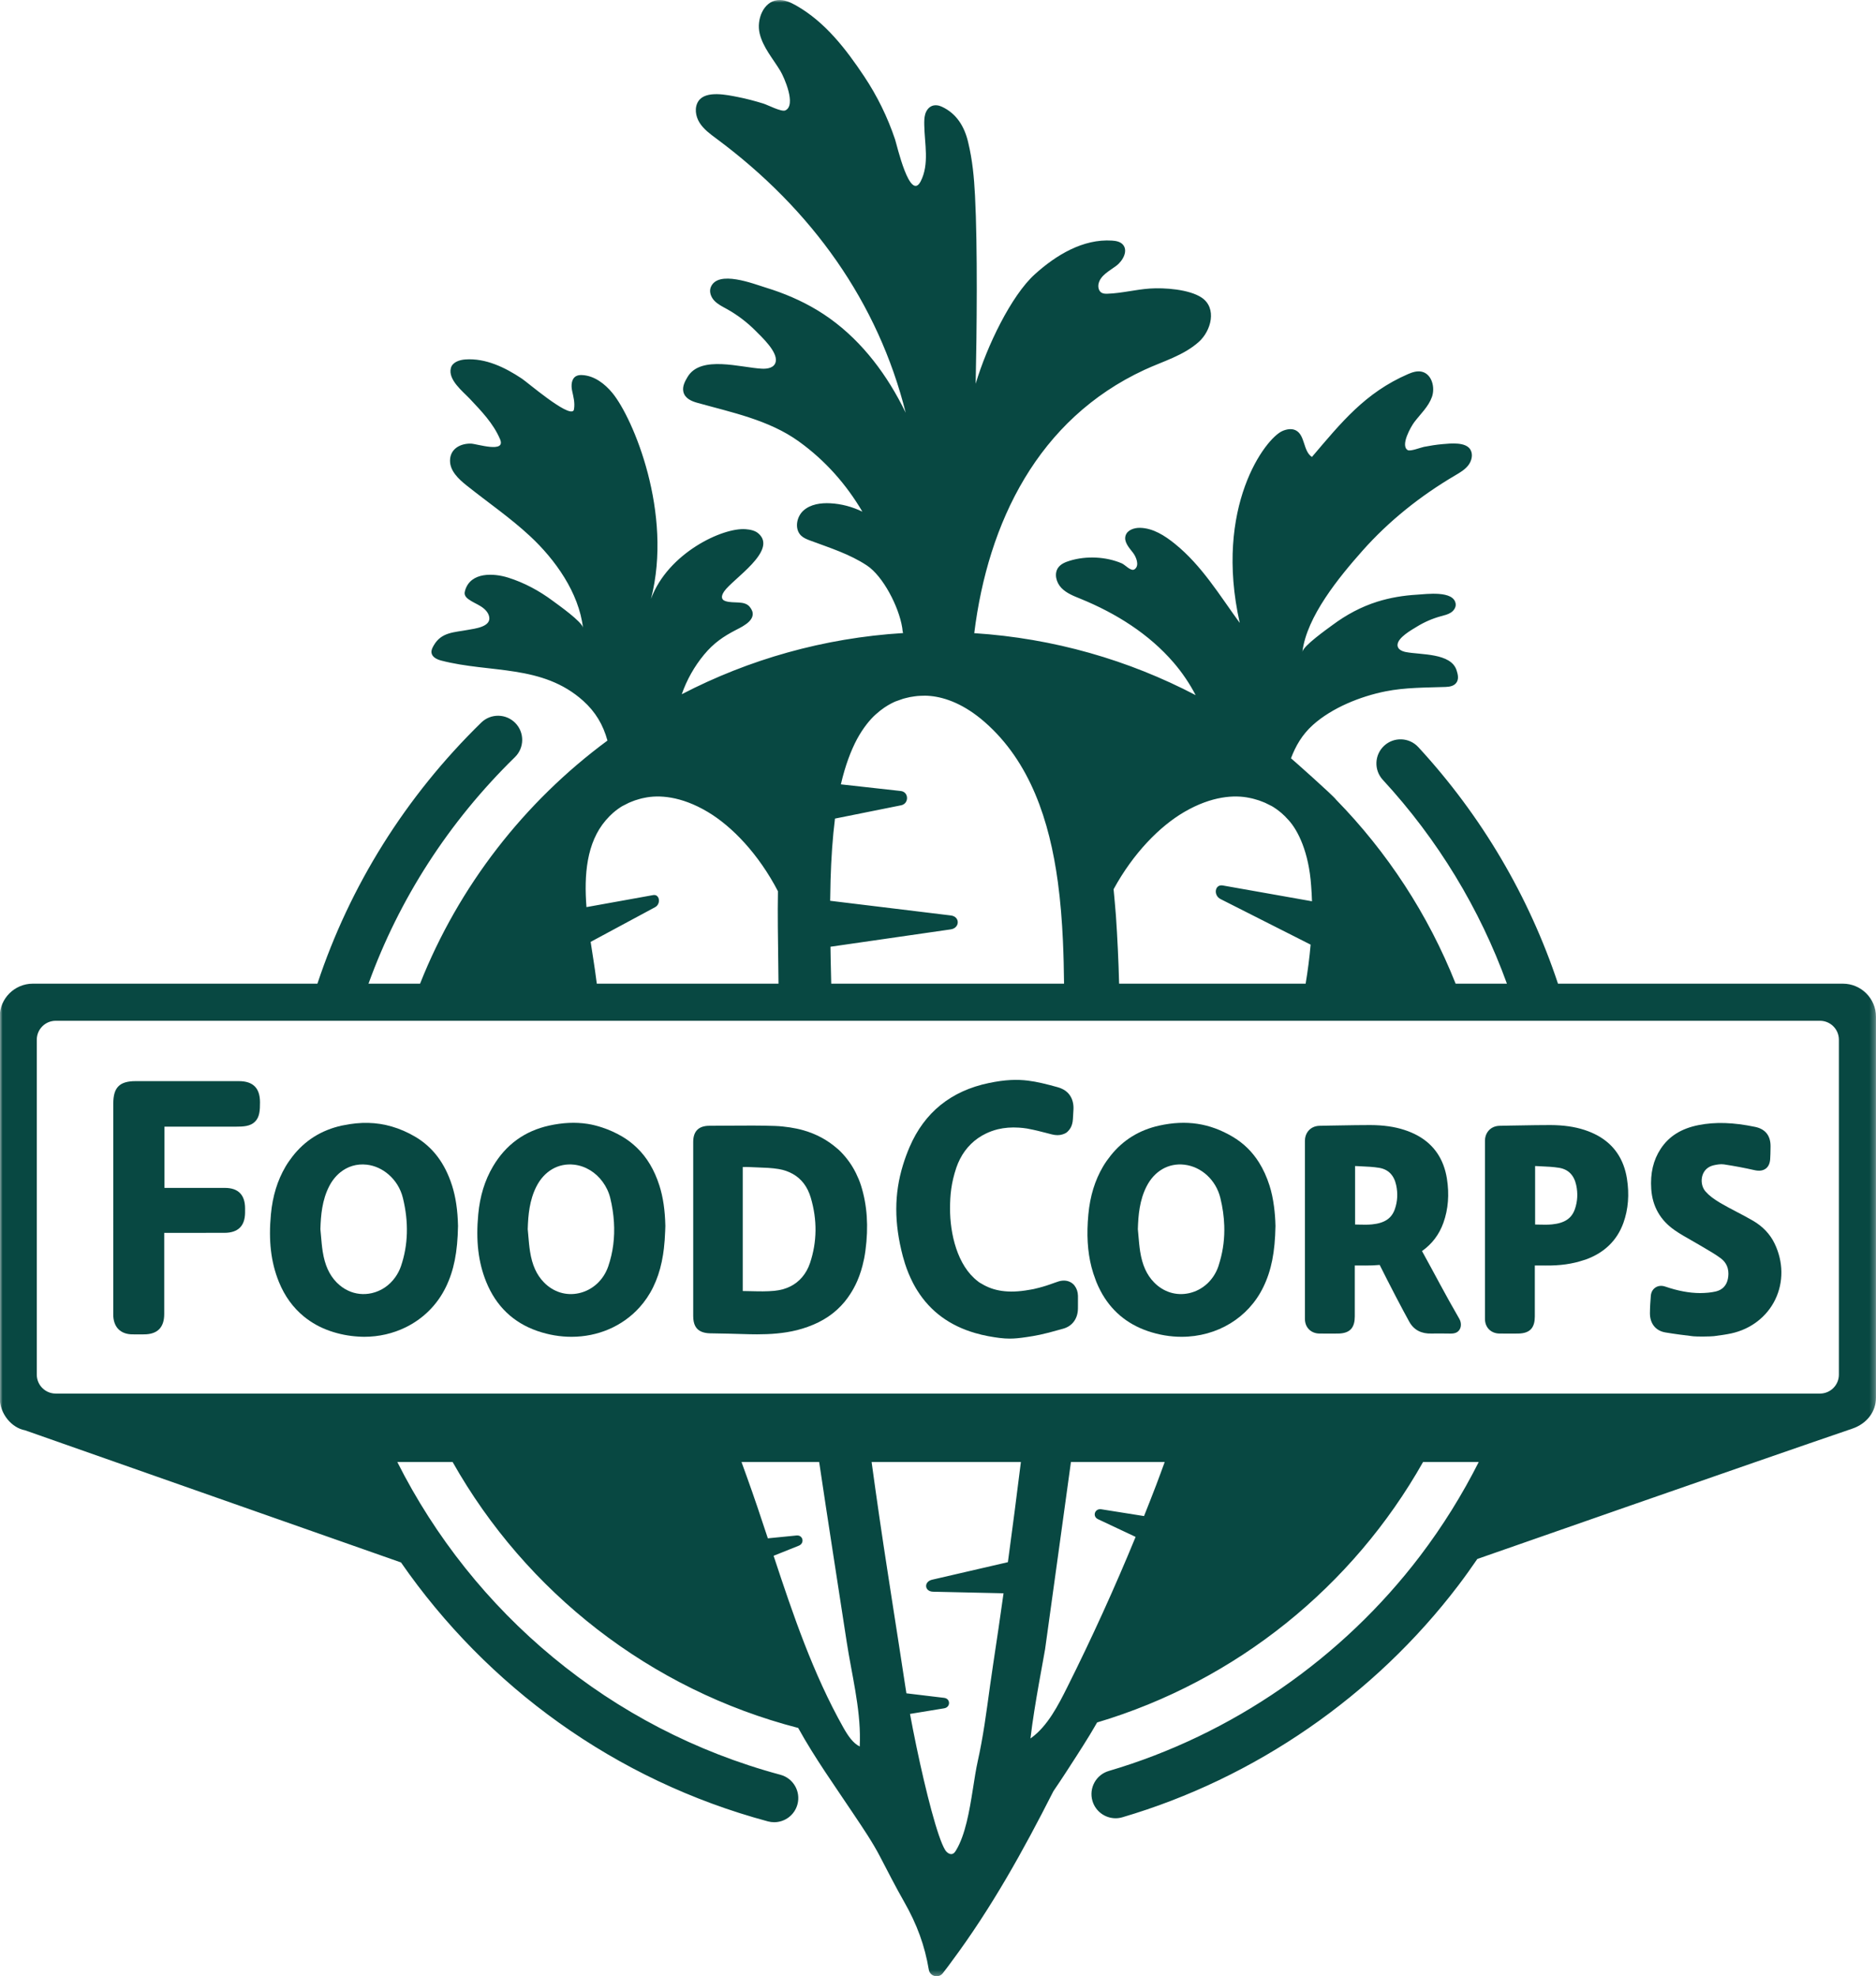
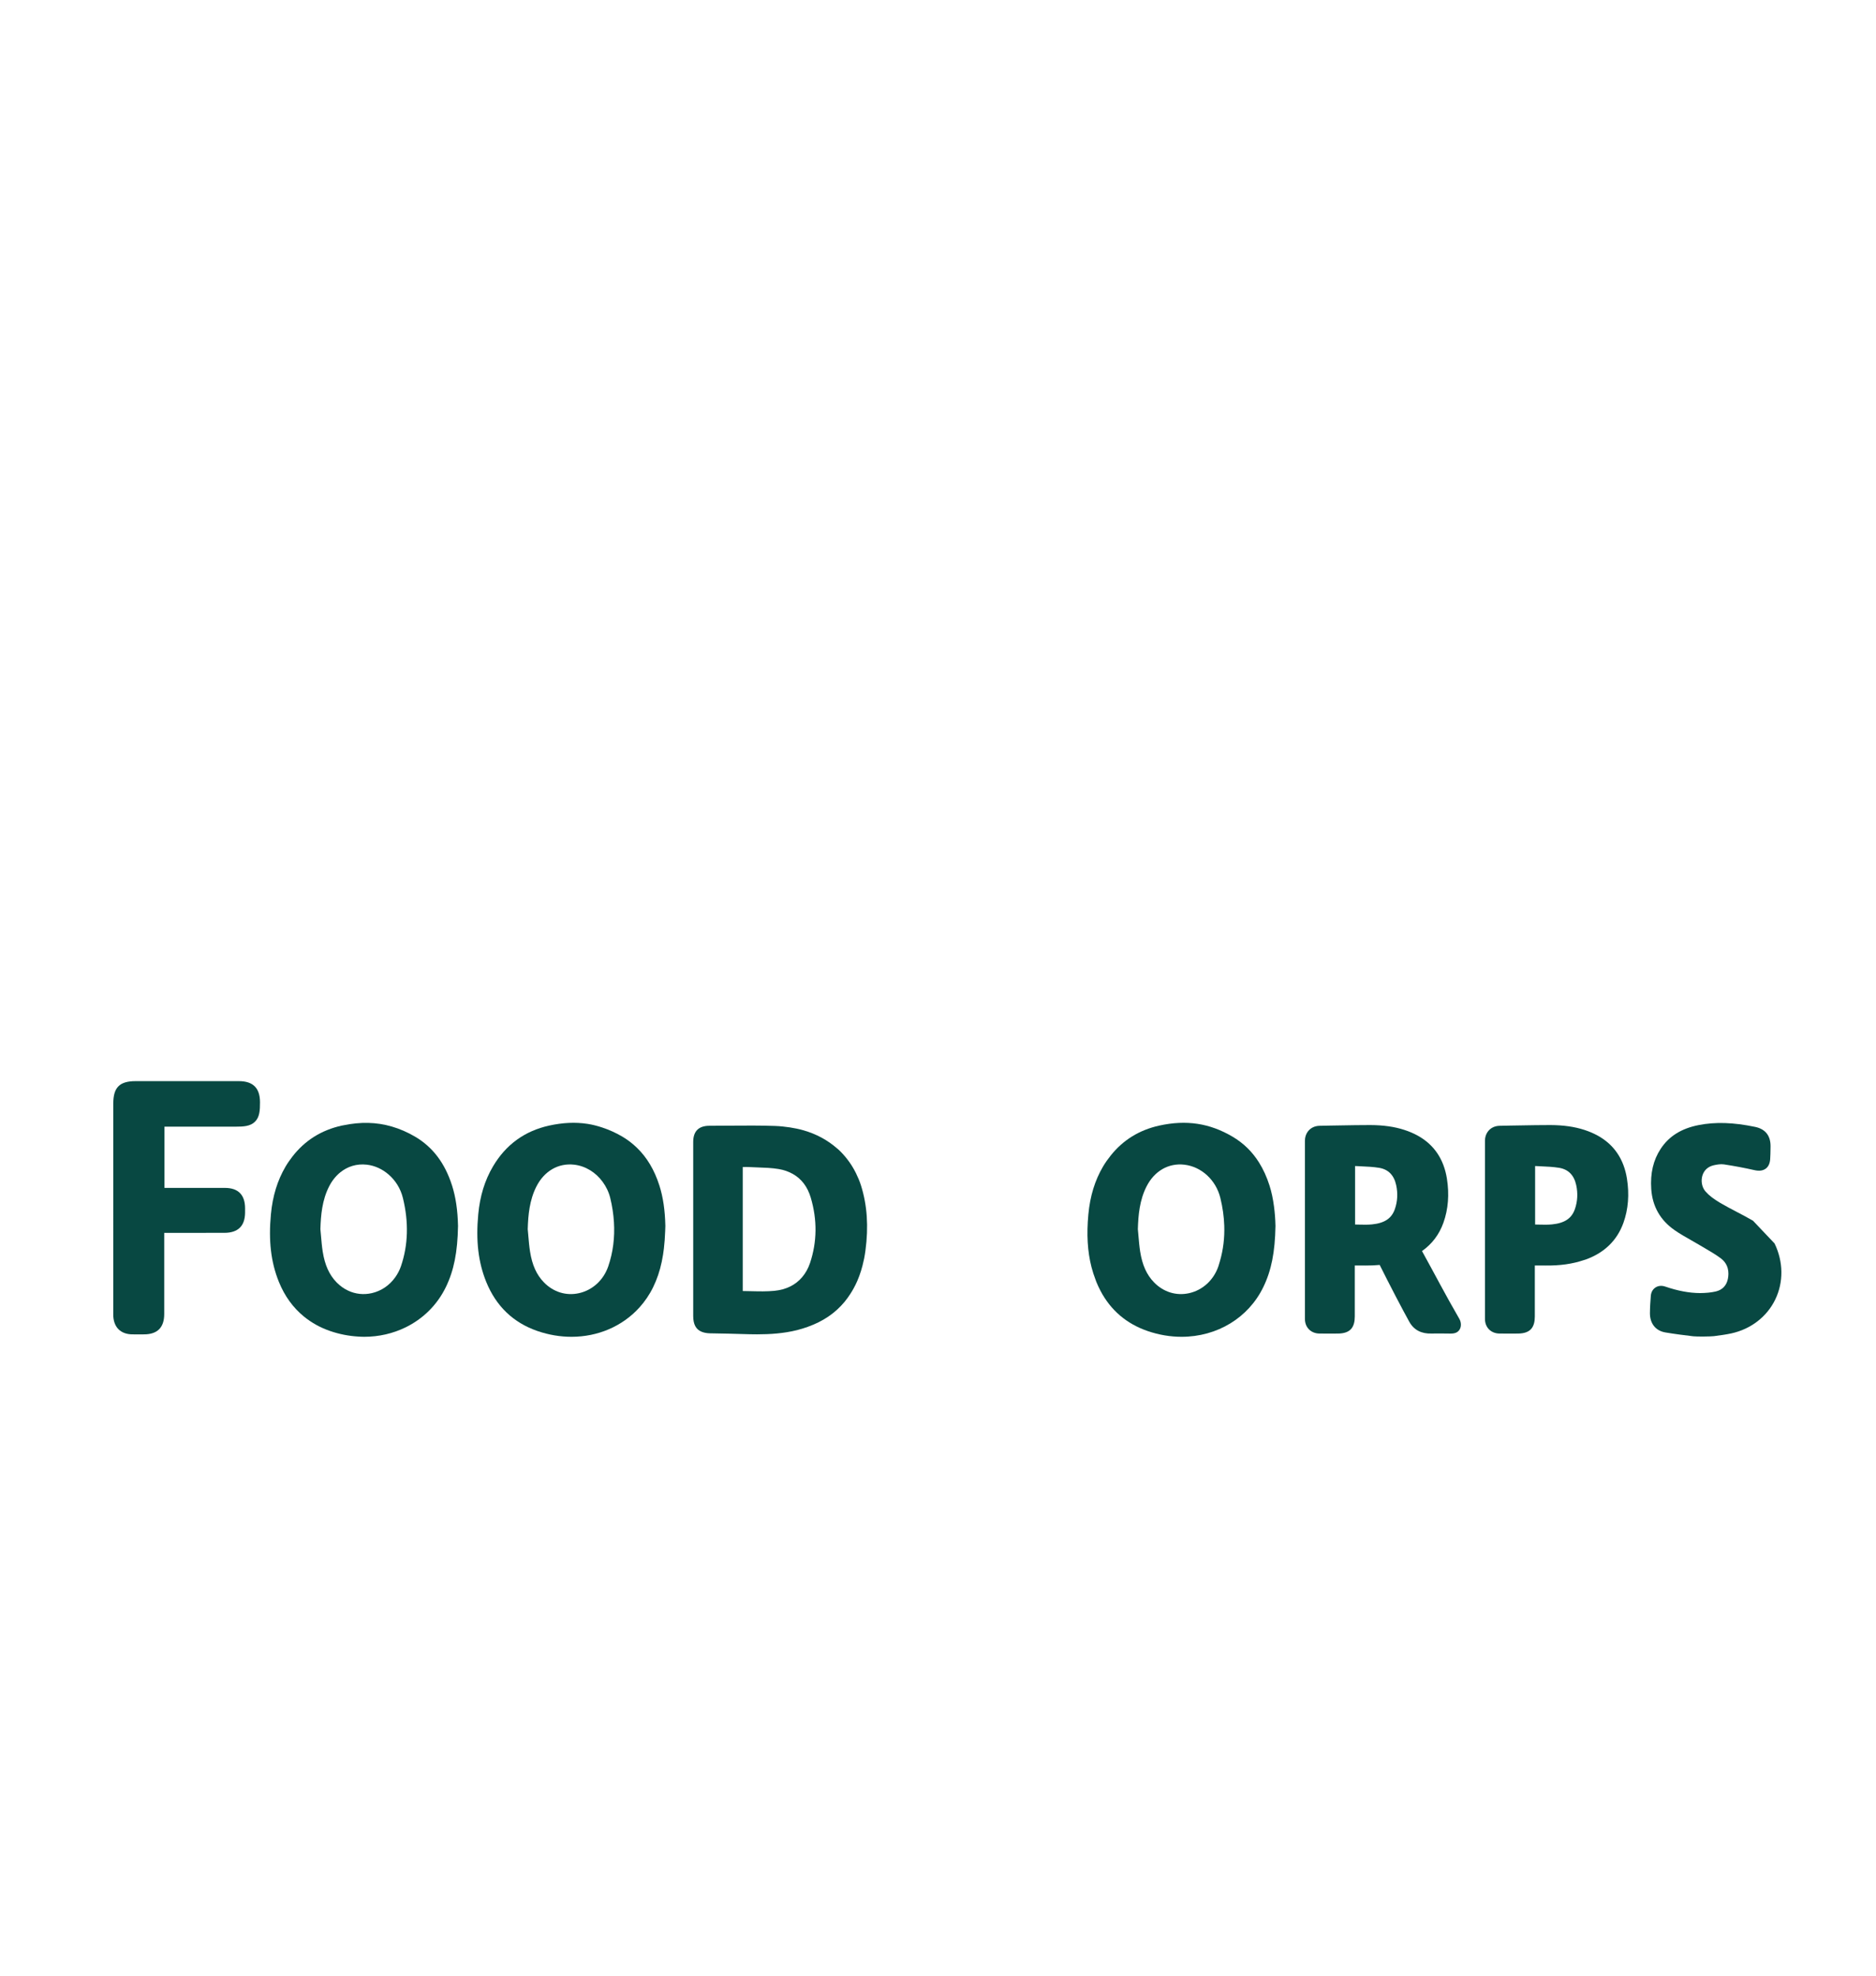
<svg xmlns="http://www.w3.org/2000/svg" xmlns:xlink="http://www.w3.org/1999/xlink" width="355.752px" height="374.726px" viewBox="0 0 355.752 374.726" version="1.1">
  <title>FoodCorps Logo_1 color</title>
  <defs>
-     <polygon id="path-1" points="0 0 355.752 0 355.752 374.726 0 374.726" />
-   </defs>
+     </defs>
  <g id="FoodCorps-Logo_1-color" stroke="none" stroke-width="1" fill="none" fill-rule="evenodd">
    <g id="Group-3" transform="translate(-0, 0)">
      <mask id="mask-2" fill="white">
        <use xlink:href="#path-1" />
      </mask>
      <g id="Clip-2" />
      <path d="M236.903,151.285 C237.6,151.407 238.201,151.614 238.727,151.766 C239.195,151.958 239.484,152.035 239.886,152.213 C240.643,152.589 241.068,152.8 241.187,152.859 C241.325,152.938 241.583,153.093 241.97,153.359 C242.558,153.773 243.363,154.382 244.37,155.523 C246.145,157.468 248.196,161.578 248.634,167.924 C248.714,168.913 248.768,169.903 248.798,170.894 L231.877,167.897 C230.372,167.631 230.035,169.757 231.467,170.482 L248.537,179.116 C248.324,181.589 248.002,184.059 247.593,186.518 L212.221,186.518 C212.107,182.111 211.9,177.808 211.616,173.621 C211.475,171.916 211.334,170.237 211.175,168.611 C214.901,161.774 219.92,156.675 224.587,153.956 C229.845,150.892 234.169,150.71 236.903,151.285 Z M170.818,149.987 L159.46,148.725 C159.466,148.701 159.47,148.674 159.476,148.65 C160.282,145.175 161.362,142.314 162.531,140.128 C163.709,137.973 164.992,136.427 166.051,135.477 C167.29,134.362 168.226,133.812 168.906,133.442 C169.35,133.208 169.642,133.077 169.798,133.011 C169.926,132.966 170.404,132.797 171.255,132.497 C171.655,132.376 171.954,132.328 172.383,132.219 C172.432,132.206 172.475,132.197 172.528,132.182 C173.098,132.098 173.753,131.963 174.493,131.939 C176.856,131.773 180.206,132.331 183.986,134.812 C184.875,135.396 185.788,136.085 186.718,136.898 C195.345,144.436 199.023,155.599 200.602,167.228 C201.105,170.934 201.396,174.687 201.565,178.386 C201.69,181.142 201.75,183.866 201.779,186.518 L157.63,186.518 C157.59,184.966 157.552,183.414 157.522,181.86 C157.507,181.079 157.497,180.297 157.485,179.516 L161.623,178.918 L180.286,176.225 C182.047,175.971 182.077,173.8 180.323,173.586 L159.2,171.018 L157.427,170.802 C157.439,169.471 157.465,168.169 157.502,166.895 C157.626,162.655 157.895,158.746 158.341,155.215 L170.876,152.697 C172.412,152.389 172.365,150.159 170.818,149.987 Z M113.05,185.605 C112.785,183.477 112.381,181.092 112.006,178.593 L124.218,172.023 C125.39,171.393 125.097,169.499 123.862,169.722 L111.214,172.001 C110.738,165.876 111.227,159.772 114.888,155.523 C115.871,154.381 116.657,153.773 117.232,153.359 C117.61,153.093 117.862,152.938 117.997,152.859 C118.113,152.8 118.529,152.589 119.268,152.213 C119.661,152.035 119.944,151.958 120.401,151.766 C120.915,151.614 121.501,151.407 122.183,151.285 C124.855,150.71 129.079,150.892 134.217,153.956 C138.863,156.725 143.864,161.963 147.524,168.99 C147.49,171.183 147.48,173.415 147.503,175.705 C147.549,179.404 147.584,182.938 147.631,186.518 L113.172,186.518 C113.134,186.214 113.087,185.909 113.05,185.605 Z M195.6,329.501 C195.537,329.547 195.476,329.595 195.412,329.639 C195.416,329.603 195.42,329.567 195.424,329.53 C196.144,323.293 198.023,313.86 198.186,312.698 C199.851,300.832 201.445,289.027 203.086,277.217 L220.868,277.217 C220.328,278.676 219.805,280.143 219.248,281.596 C218.497,283.561 217.726,285.516 216.947,287.468 L208.844,286.18 C207.606,285.983 207.093,287.531 208.22,288.062 L215.35,291.418 C211.369,301.1 207.039,310.619 202.374,319.945 C200.664,323.362 198.675,327.246 195.6,329.501 Z M161.321,329.704 C160.796,329.052 160.338,328.304 159.929,327.576 C154.182,317.36 150.384,306.167 146.701,295 L151.475,293.087 C152.638,292.621 152.284,291.028 151.045,291.151 L145.61,291.69 C144.317,287.769 143.015,283.864 141.625,280.017 C141.288,279.084 140.95,278.15 140.613,277.217 L155.342,277.217 C157.033,288.642 158.838,300.037 160.571,311.38 C161.478,317.316 163.169,323.837 163.065,329.96 C163.058,330.361 163.059,330.765 163.036,331.163 C162.386,330.842 161.82,330.325 161.321,329.704 Z M184.484,339.279 C183.836,343.379 183.06,347.92 181.317,350.816 C181.15,351.094 180.96,351.382 180.684,351.5 C180.157,351.724 179.553,351.302 179.229,350.778 C177.805,348.475 175.572,339.715 173.805,331.266 C173.78,331.146 173.756,331.027 173.731,330.907 C173.309,328.877 172.915,326.873 172.567,324.984 L173.917,324.763 L179.042,323.922 C180.279,323.72 180.279,322.088 179.042,321.939 L173.955,321.327 L171.886,321.079 C171.8,320.55 171.718,320.036 171.644,319.548 C170.887,314.542 170.104,309.54 169.325,304.537 C169.007,302.49 168.695,300.442 168.376,298.396 C167.277,291.324 166.247,284.268 165.286,277.217 L193.596,277.217 C192.807,283.553 191.991,289.885 191.13,296.212 L188.341,296.857 L183.924,297.879 L176.764,299.535 C175.137,299.912 175.292,301.784 176.952,301.812 L183.908,301.967 L188.343,302.065 L190.305,302.11 C189.681,306.539 189.041,310.966 188.363,315.387 C188.345,315.504 188.329,315.622 188.311,315.74 C187.503,320.996 187.009,325.682 186.077,330.677 C185.877,331.747 185.665,332.826 185.416,333.934 C185.074,335.462 184.793,337.321 184.484,339.279 Z M348.715,260.652 C348.715,262.634 347.108,264.241 345.126,264.241 L10.566,264.241 C8.584,264.241 6.977,262.634 6.977,260.652 L6.977,197.145 C6.977,195.162 8.584,193.555 10.566,193.555 L345.126,193.555 C347.108,193.555 348.715,195.162 348.715,197.145 L348.715,260.652 Z M355.752,192.807 C355.752,189.334 352.937,186.518 349.463,186.518 L295.447,186.518 C289.958,170.009 280.998,154.717 268.953,141.66 C267.239,139.804 264.344,139.687 262.486,141.4 C260.629,143.114 260.512,146.008 262.226,147.866 C272.675,159.193 280.62,172.334 285.762,186.518 L276.035,186.518 C270.83,173.386 263.062,161.551 253.354,151.619 C252.856,150.88 245.217,144.11 244.813,143.779 C245.696,141.463 246.894,139.325 248.976,137.456 C252.612,134.191 258.02,132.032 262.747,131.09 C266.495,130.344 270.332,130.387 274.133,130.257 C274.939,130.228 275.911,130.066 276.315,129.223 C276.638,128.553 276.432,127.774 276.218,127.104 C275.165,123.784 269.462,124.188 266.624,123.644 C265.886,123.503 264.982,123.134 265.02,122.258 C265.082,120.882 267.66,119.454 268.689,118.823 C270.1,117.955 271.635,117.286 273.234,116.849 C273.884,116.671 274.558,116.525 275.125,116.161 C275.692,115.796 276.138,115.15 276.043,114.483 C275.678,111.913 270.453,112.658 268.733,112.757 C266.168,112.906 263.618,113.323 261.166,114.094 C258.115,115.054 255.274,116.587 252.714,118.494 C251.751,119.211 247.113,122.469 246.978,123.611 C247.772,116.899 253.99,109.373 258.343,104.458 C263.379,98.773 269.393,93.995 275.933,90.151 C276.835,89.62 277.766,89.079 278.414,88.258 C279.062,87.437 279.368,86.254 278.879,85.328 C278.036,83.734 275.029,84.088 273.594,84.21 C272.396,84.312 271.204,84.503 270.024,84.733 C269.421,84.851 267.442,85.639 266.947,85.344 C265.492,84.478 267.587,80.846 268.203,80.036 C269.384,78.483 270.891,77.107 271.542,75.267 C272.193,73.429 271.503,70.897 269.598,70.477 C268.72,70.284 267.812,70.583 266.988,70.942 C258.886,74.467 254.388,80.062 248.786,86.647 C247.092,85.546 247.522,82.511 245.72,81.599 C244.946,81.207 244,81.375 243.203,81.718 C239.932,83.128 230.169,96.14 235.098,118.117 C231.235,112.812 227.91,107.252 222.809,103.124 C220.885,101.567 218.66,100.132 216.184,100.085 C215.07,100.065 213.773,100.494 213.447,101.56 C213.087,102.736 214.092,103.834 214.849,104.804 C215.416,105.53 216.162,107.222 215.164,107.938 C214.476,108.432 213.406,107.109 212.72,106.816 C209.727,105.534 205.99,105.371 202.894,106.315 C202.064,106.568 201.202,106.907 200.688,107.605 C199.848,108.744 200.284,110.444 201.261,111.467 C202.237,112.491 203.611,113.012 204.921,113.546 C211.596,116.27 217.891,120.2 222.585,125.671 C224.192,127.544 225.589,129.613 226.736,131.81 C214.04,125.165 199.826,121.03 184.75,120.056 C187.358,99.054 196.801,79.499 217.048,70.118 C220.549,68.496 224.379,67.453 227.314,64.845 C229.693,62.732 230.832,58.413 227.871,56.431 C225.516,54.855 220.815,54.522 218.039,54.713 C215.353,54.897 212.717,55.604 210.026,55.694 C209.644,55.707 209.241,55.702 208.909,55.511 C208.344,55.185 208.182,54.414 208.33,53.778 C208.696,52.205 210.363,51.386 211.658,50.42 C212.954,49.455 214.009,47.495 212.89,46.331 C212.382,45.803 211.596,45.666 210.866,45.619 C205.397,45.265 200.272,48.35 196.212,52.03 C191.774,56.049 187.15,65.608 185.018,72.766 C185.233,63.073 185.4,46.785 184.895,37.102 C184.71,33.562 184.422,30.424 183.586,26.934 C182.883,23.997 181.406,21.514 178.564,20.216 C177.974,19.947 177.273,19.854 176.678,20.114 C176.05,20.387 175.632,21.013 175.444,21.671 C175.255,22.33 175.263,23.026 175.272,23.71 C175.322,27.214 176.269,31.095 174.6,34.368 C172.55,38.389 170.073,27.446 169.734,26.434 C168.316,22.209 166.338,18.174 163.865,14.467 C160.415,9.297 156.478,4.173 150.979,1.047 C149.894,0.43 148.684,-0.116 147.444,0.022 C144.753,0.321 143.428,3.716 144.057,6.35 C144.686,8.984 146.564,11.106 147.966,13.423 C148.697,14.631 151.057,19.953 148.922,20.935 C148.194,21.269 145.578,19.891 144.764,19.64 C143.168,19.15 141.551,18.712 139.912,18.394 C137.948,18.014 133.85,17.084 132.451,19.162 C131.64,20.367 131.889,22.046 132.664,23.275 C133.438,24.504 134.643,25.387 135.81,26.252 C154.022,39.75 166.509,57.355 171.748,78.253 C171.303,77.346 170.843,76.45 170.359,75.567 C166.657,68.821 161.619,62.825 154.984,58.817 C151.928,56.972 148.623,55.574 145.213,54.532 C142.925,53.834 136.121,51.116 134.785,54.463 C134.438,55.332 134.828,56.351 135.473,57.028 C136.119,57.705 136.981,58.123 137.8,58.576 C139.813,59.691 141.664,61.096 143.284,62.729 C144.465,63.918 147.474,66.69 147.105,68.567 C146.871,69.762 145.529,69.961 144.488,69.91 C140.482,69.714 132.919,67.299 130.411,71.431 C129.904,72.266 129.37,73.248 129.584,74.258 C129.854,75.528 131.113,76.066 132.19,76.368 C138.77,78.209 145.807,79.626 151.453,83.682 C156.585,87.368 160.524,91.92 163.536,97.017 C161.638,96.098 159.568,95.537 157.461,95.427 C155.657,95.332 153.711,95.6 152.364,96.804 C151.016,98.008 150.625,100.373 151.954,101.598 C152.432,102.039 153.056,102.281 153.666,102.507 C157.345,103.874 161.147,105.065 164.416,107.237 C167.457,109.258 170.442,115.026 171.081,118.971 C171.09,119.027 171.099,119.082 171.107,119.137 C171.142,119.373 171.171,119.605 171.188,119.826 L171.207,119.778 C171.221,119.864 171.235,119.951 171.248,120.037 C156.188,120.966 141.983,125.048 129.284,131.637 C130.235,128.913 131.671,126.356 133.511,124.136 C135.321,121.95 137.157,120.688 139.587,119.435 C140.991,118.712 143.994,117.299 142.177,115.07 C141.164,113.827 139.151,114.474 137.621,113.994 C137.405,113.926 137.188,113.827 137.051,113.647 C136.72,113.212 137.015,112.592 137.323,112.14 C138.928,109.786 147.58,104.382 143.809,101.14 C143.16,100.582 142.265,100.416 141.412,100.345 C137.066,99.981 126.65,104.866 123.453,113.549 C127.645,97.303 120.073,79.301 116.128,74.511 C114.688,72.764 112.722,71.261 110.462,71.122 C110.049,71.096 109.617,71.121 109.254,71.319 C108.352,71.809 108.276,73.078 108.49,74.083 C108.74,75.256 109.05,76.351 108.853,77.567 C108.835,77.677 108.811,77.792 108.736,77.875 C107.652,79.058 100.061,72.526 98.977,71.803 C95.775,69.665 92.084,67.88 88.244,68.157 C87.113,68.238 85.796,68.677 85.503,69.773 C84.905,72.009 87.798,74.241 89.08,75.605 C91.284,77.95 93.558,80.284 94.833,83.295 C95.978,85.999 90.415,84.14 89.291,84.114 C87.346,84.076 85.374,85.061 85.339,87.312 C85.309,89.277 86.943,90.821 88.479,92.047 C92.487,95.245 96.738,98.153 100.495,101.643 C105.29,106.096 109.766,112.365 110.556,119.044 C110.421,117.902 105.783,114.643 104.82,113.926 C102.26,112.019 99.419,110.486 96.368,109.527 C93.612,108.66 89.265,108.42 88.203,111.939 C88.128,112.189 88.077,112.455 88.132,112.711 C88.212,113.076 88.495,113.36 88.793,113.587 C89.503,114.128 90.35,114.46 91.111,114.929 C91.873,115.397 92.588,116.066 92.766,116.942 C93.161,118.882 89.975,119.198 88.74,119.431 C86.141,119.921 83.736,119.836 82.279,122.334 C82.024,122.772 81.759,123.252 81.823,123.755 C81.928,124.588 82.844,125.038 83.655,125.249 C92.951,127.67 102.834,125.921 110.593,132.888 C112.92,134.978 114.374,137.428 115.193,140.423 C99.415,152.075 86.995,168.011 79.659,186.518 L69.881,186.518 C75.677,170.495 85.067,155.855 97.648,143.564 C99.456,141.798 99.49,138.9 97.724,137.093 C95.956,135.285 93.059,135.252 91.253,137.018 C76.856,151.082 66.332,167.997 60.194,186.518 L6.229,186.518 C2.756,186.518 -0.06,189.334 -0.06,192.807 L-0.06,264.989 C-0.06,268.146 2.266,270.752 4.74,271.202 L76.043,296.264 C92.327,319.754 116.619,337.57 145.62,345.36 C146.018,345.467 146.417,345.518 146.81,345.518 C148.829,345.518 150.678,344.171 151.226,342.127 C151.881,339.688 150.435,337.177 147.994,336.522 C115.696,327.846 89.708,305.744 75.342,277.217 L85.832,277.217 C99.749,301.881 123.291,320.393 151.365,327.645 C154.539,333.392 158.31,338.636 161.948,344.095 C163.673,346.684 165.437,349.257 166.876,352.021 C168.383,354.914 169.863,357.819 171.48,360.655 C173.893,364.885 175.367,368.914 176.133,373.489 C176.346,374.758 177.977,375.169 178.78,374.163 C179.551,373.195 180.148,372.352 180.453,371.941 C188.017,361.778 194.056,350.886 199.76,339.635 C201.386,337.26 202.883,334.917 204.163,332.934 C205.009,331.622 205.839,330.301 206.655,328.97 C207.133,328.19 207.581,327.391 208.047,326.604 C234.477,318.728 256.564,300.784 269.861,277.217 L280.418,277.217 C277.285,283.423 273.585,289.387 269.294,295.034 C254.522,314.477 233.559,328.954 210.265,335.8 C207.84,336.512 206.451,339.056 207.164,341.48 C207.75,343.474 209.575,344.767 211.553,344.767 C211.98,344.767 212.415,344.706 212.844,344.58 C238.001,337.188 260.636,321.558 276.582,300.571 C277.821,298.94 279.001,297.279 280.151,295.602 C280.151,295.602 333.429,276.973 351.251,270.895 C354.002,269.956 355.752,267.708 355.752,264.989 L355.752,192.807 L355.752,192.807 Z" id="Fill-1" fill="#084842" mask="url(#mask-2)" />
    </g>
    <path d="M231.354,239.082 C231.256,239.425 231.162,239.769 231.047,240.106 C230.153,242.717 228.081,244.623 225.506,245.202 C223.076,245.749 220.648,245.005 218.848,243.159 C217.451,241.726 216.613,239.865 216.211,237.304 C216.06,236.344 215.976,235.347 215.893,234.384 C215.855,233.945 215.818,233.507 215.775,233.069 C215.851,230.395 216.106,227.566 217.419,224.976 C218.908,222.041 221.58,220.497 224.58,220.841 C227.836,221.215 230.584,223.747 231.418,227.145 C231.86,228.941 232.103,230.702 232.16,232.423 C232.237,234.724 231.964,236.949 231.354,239.082 Z M240.744,224.803 C240.225,223.175 239.568,221.73 238.768,220.45 C237.475,218.382 235.808,216.753 233.73,215.528 C229.384,212.968 224.972,212.301 219.844,213.425 C216.055,214.257 212.982,216.164 210.654,219.072 C210.126,219.732 209.623,220.426 209.173,221.19 C207.628,223.819 206.719,226.778 206.392,230.237 C206.034,234.04 206.222,237.295 206.983,240.262 C207.193,241.081 207.456,241.876 207.754,242.657 C207.805,242.79 207.847,242.925 207.9,243.058 C208.139,243.646 208.401,244.209 208.685,244.749 C210.625,248.441 213.623,251.005 217.621,252.381 C219.779,253.123 221.956,253.478 224.072,253.478 C225.751,253.478 227.39,253.252 228.95,252.819 C230.503,252.389 231.975,251.751 233.329,250.923 C235.958,249.316 238.138,246.99 239.565,244.054 C241.093,240.909 241.783,237.446 241.872,232.474 L241.872,232.455 C241.844,231.13 241.745,229.91 241.592,228.756 C241.404,227.33 241.129,226.012 240.744,224.803 L240.744,224.803 Z" id="Fill-4" fill="#084842" />
    <path d="M115.348,240.106 C114.454,242.718 112.382,244.623 109.806,245.202 C107.376,245.749 104.95,245.005 103.15,243.159 C101.752,241.726 100.913,239.865 100.512,237.304 C100.36,236.341 100.275,235.343 100.192,234.378 C100.156,233.941 100.118,233.505 100.075,233.069 C100.153,230.395 100.408,227.565 101.721,224.976 C103.209,222.043 105.882,220.498 108.88,220.841 C111.051,221.09 112.98,222.312 114.283,224.095 C114.935,224.988 115.441,226.011 115.719,227.144 C116.102,228.699 116.327,230.225 116.422,231.724 C116.606,234.646 116.255,237.453 115.348,240.106 Z M120.776,217.627 C119.952,216.833 119.046,216.127 118.031,215.528 C116.765,214.782 115.491,214.216 114.197,213.789 C113.28,213.487 112.354,213.245 111.409,213.1 C109.114,212.749 106.72,212.861 104.145,213.425 C99.494,214.446 95.905,217.058 93.475,221.19 C91.929,223.818 91.019,226.777 90.692,230.237 C90.218,235.269 90.697,239.344 92.202,243.058 C94.068,247.667 97.339,250.804 101.922,252.381 C104.08,253.123 106.257,253.478 108.373,253.478 C113.383,253.478 118.042,251.48 121.266,247.907 C122.287,246.776 123.167,245.49 123.865,244.055 C124.047,243.679 124.216,243.299 124.375,242.913 C125.003,241.386 125.446,239.75 125.738,237.895 C125.797,237.524 125.848,237.141 125.894,236.751 C126.017,235.717 126.098,234.608 126.14,233.415 C126.151,233.102 126.167,232.8 126.173,232.474 L126.173,232.455 C126.111,229.495 125.743,226.992 125.046,224.803 C124.098,221.829 122.682,219.466 120.776,217.627 L120.776,217.627 Z" id="Fill-5" fill="#084842" />
    <path d="M63.831,243.159 C62.435,241.726 61.596,239.865 61.194,237.304 C61.043,236.344 60.959,235.347 60.876,234.384 C60.838,233.945 60.801,233.507 60.758,233.069 C60.834,230.395 61.089,227.566 62.402,224.976 C62.948,223.899 63.656,223.014 64.479,222.336 C65.898,221.167 67.663,220.623 69.563,220.841 C71.089,221.017 72.494,221.68 73.652,222.67 C74.965,223.793 75.958,225.34 76.401,227.145 C77.529,231.731 77.404,236.093 76.03,240.106 C75.768,240.87 75.396,241.564 74.95,242.191 C73.871,243.709 72.311,244.792 70.489,245.202 C68.943,245.549 67.402,245.372 66.02,244.725 C65.228,244.354 64.487,243.832 63.831,243.159 Z M78.713,215.528 C77.251,214.667 75.779,214.039 74.278,213.602 C71.39,212.762 68.381,212.691 65.078,213.38 C64.994,213.398 64.912,213.406 64.827,213.425 C60.928,214.281 57.785,216.271 55.435,219.323 C54.983,219.91 54.549,220.523 54.156,221.19 C52.611,223.818 51.702,226.777 51.374,230.237 C50.899,235.267 51.379,239.342 52.883,243.058 C53.984,245.774 55.584,247.964 57.64,249.64 C59.074,250.808 60.722,251.733 62.604,252.381 C64.355,252.983 66.115,253.318 67.848,253.428 C68.251,253.453 68.654,253.478 69.054,253.478 C71.845,253.478 74.527,252.853 76.914,251.686 C80.168,250.096 82.874,247.495 84.548,244.054 C86.076,240.909 86.766,237.446 86.855,232.474 L86.855,232.455 C86.792,229.492 86.423,226.99 85.727,224.803 C84.37,220.544 82.076,217.51 78.713,215.528 L78.713,215.528 Z" id="Fill-6" fill="#084842" />
    <path d="M140.847,236.762 L140.847,221.287 L140.96,221.286 C141.366,221.28 141.758,221.274 142.149,221.296 C142.68,221.325 143.212,221.343 143.744,221.362 C145.039,221.407 146.378,221.454 147.652,221.665 C148.657,221.832 149.539,222.148 150.32,222.583 C151.971,223.502 153.128,225.002 153.748,227.096 C154.995,231.306 154.947,235.474 153.608,239.482 C153.255,240.537 152.742,241.431 152.103,242.182 C150.853,243.651 149.086,244.538 146.851,244.758 C145.416,244.899 143.979,244.863 142.458,244.828 C141.925,244.815 141.389,244.802 140.847,244.797 L140.847,236.762 Z M162.325,222.462 C161.841,221.474 161.265,220.559 160.6,219.72 C160.101,219.091 159.57,218.491 158.972,217.95 C158.908,217.892 158.838,217.844 158.773,217.787 C156.938,216.177 154.82,215.029 152.376,214.326 C151.552,214.089 150.687,213.908 149.787,213.771 C148.866,213.632 147.916,213.529 146.913,213.494 C145.532,213.445 144.141,213.428 142.754,213.423 C141.239,213.418 139.729,213.428 138.245,213.441 C137.007,213.452 135.77,213.463 134.533,213.463 C132.491,213.463 131.456,214.495 131.456,216.531 L131.456,249.53 C131.456,251.11 131.965,252.069 133.042,252.515 C133.487,252.699 134.018,252.805 134.667,252.817 L135.624,252.834 C137.349,252.865 139.075,252.895 140.8,252.954 C141.684,252.983 142.607,253.008 143.557,253.008 C146,253.008 148.617,252.847 151.175,252.203 C151.882,252.025 152.548,251.812 153.195,251.581 C156.082,250.55 158.384,248.991 160.171,246.83 C160.555,246.367 160.901,245.877 161.23,245.374 C161.458,245.026 161.673,244.668 161.875,244.3 C162.128,243.841 162.362,243.365 162.576,242.872 C163.099,241.665 163.507,240.358 163.801,238.941 C163.826,238.825 163.856,238.715 163.878,238.597 C163.97,238.12 164.05,237.631 164.117,237.129 C164.727,232.568 164.452,228.535 163.278,224.797 C163.018,223.974 162.689,223.205 162.325,222.462 L162.325,222.462 Z" id="Fill-7" fill="#084842" />
    <path d="M298.657,229.25 C298.046,231.026 296.707,231.924 294.317,232.162 C293.512,232.242 292.696,232.221 291.834,232.201 C291.769,232.199 291.704,232.198 291.639,232.196 C291.463,232.192 291.287,232.188 291.109,232.185 L291.109,221.095 C291.322,221.107 291.534,221.116 291.746,221.125 C291.901,221.133 292.056,221.141 292.21,221.148 C293.411,221.201 294.544,221.252 295.664,221.436 C297.4,221.722 298.488,222.822 298.9,224.706 C299.242,226.263 299.159,227.792 298.657,229.25 Z M303.017,215.348 C302.219,214.905 301.37,214.545 300.469,214.251 C298.603,213.642 296.491,213.338 293.994,213.327 C293.057,213.324 292.116,213.336 291.177,213.347 C289.551,213.365 287.928,213.392 286.337,213.426 L284.375,213.467 C283.392,213.487 282.593,213.921 282.108,214.615 C281.785,215.074 281.597,215.645 281.597,216.297 C281.593,224.309 281.595,232.323 281.597,240.336 C281.598,243.588 281.596,246.839 281.598,250.09 C281.599,251.697 282.725,252.835 284.335,252.859 C284.803,252.866 285.271,252.868 285.739,252.868 C286.107,252.868 286.475,252.867 286.843,252.866 L287.809,252.863 C288.104,252.863 288.374,252.843 288.627,252.807 C290.294,252.575 291.051,251.566 291.053,249.616 L291.054,239.96 L291.426,239.959 C291.996,239.959 292.538,239.956 293.082,239.962 C295.877,239.995 298.162,239.66 300.273,238.957 C300.427,238.905 300.589,238.868 300.742,238.812 C304.277,237.521 306.673,235.178 307.862,231.846 C308.777,229.28 308.999,226.461 308.52,223.466 C307.929,219.782 306.078,217.051 303.017,215.348 L303.017,215.348 Z" id="Fill-8" fill="#084842" />
-     <path d="M332.428,231.467 C331.421,230.879 330.375,230.331 329.362,229.802 C328.323,229.259 327.25,228.697 326.228,228.096 C324.944,227.341 324.048,226.645 323.408,225.904 C322.729,225.121 322.508,223.883 322.857,222.826 C323.178,221.853 323.934,221.188 324.983,220.952 C325.589,220.817 326.292,220.694 326.911,220.785 C328.86,221.08 330.816,221.448 332.724,221.879 C333.607,222.077 334.319,221.979 334.844,221.591 C335.344,221.218 335.627,220.614 335.684,219.794 C335.73,219.136 335.739,218.474 335.749,217.813 L335.755,217.408 C335.788,215.369 334.779,214.078 332.834,213.675 C328.7,212.816 325.293,212.707 322.11,213.333 C318.844,213.974 316.493,215.444 314.926,217.826 C313.515,219.971 312.928,222.471 313.132,225.469 C313.355,228.751 314.847,231.373 317.567,233.261 C318.562,233.954 319.628,234.557 320.66,235.141 C321.211,235.453 321.762,235.765 322.303,236.09 C322.651,236.299 323.001,236.504 323.353,236.709 C324.354,237.295 325.39,237.899 326.316,238.593 C327.833,239.728 327.889,241.322 327.67,242.461 C327.422,243.745 326.63,244.581 325.378,244.877 C324.467,245.091 323.463,245.176 322.388,245.187 C320.331,245.174 318.17,244.769 315.781,243.953 C315.109,243.725 314.452,243.786 313.929,244.129 C313.416,244.467 313.104,245.027 313.05,245.707 C312.968,246.748 312.891,247.864 312.882,248.964 C312.866,250.957 313.958,252.334 315.806,252.649 C317.621,252.958 319.474,253.183 321.109,253.382 C321.766,253.461 324.431,253.433 325.021,253.355 C326.223,253.197 327.259,253.061 328.298,252.836 C332.012,252.027 335.054,249.688 336.641,246.42 C338.244,243.122 338.198,239.243 336.516,235.775 C335.654,233.996 334.279,232.548 332.428,231.467" id="Fill-9" fill="#084842" />
-     <path d="M203.719,243.701 C203.574,243.531 203.408,243.382 203.221,243.255 C202.468,242.746 201.49,242.679 200.473,243.067 C200.25,243.152 200.043,243.211 199.824,243.29 C199.305,243.477 198.785,243.663 198.286,243.818 C197.494,244.062 196.724,244.27 195.982,244.432 C195.8,244.472 195.632,244.491 195.453,244.526 C195.341,244.548 195.233,244.562 195.122,244.582 C193.216,244.924 191.478,244.993 189.928,244.765 C188.529,244.558 187.284,244.108 186.183,243.436 C186.021,243.338 185.846,243.26 185.691,243.152 C185.647,243.122 185.609,243.086 185.566,243.055 C185.511,243.015 185.46,242.971 185.406,242.929 C181.527,239.971 180.144,233.91 180.16,229.134 C180.166,226.613 180.372,224.333 181.353,221.402 C181.549,220.816 181.792,220.265 182.061,219.74 C183.169,217.578 184.868,215.942 186.968,214.936 C187.687,214.592 188.446,214.313 189.249,214.121 C190.484,213.826 191.814,213.725 193.202,213.815 C193.726,213.849 194.255,213.901 194.795,213.992 C194.881,214.006 194.969,214.031 195.057,214.047 C196.152,214.246 197.265,214.528 198.347,214.81 L199.188,215.027 L199.491,215.105 C200.239,215.294 200.899,215.282 201.477,215.105 C201.767,215.017 202.042,214.899 202.286,214.719 C202.401,214.634 202.492,214.528 202.59,214.428 C202.925,214.085 203.168,213.657 203.308,213.139 C203.385,212.852 203.442,212.546 203.459,212.207 C203.478,211.822 203.501,211.439 203.526,211.038 L203.562,210.439 C203.618,209.465 203.433,208.635 203.047,207.953 C202.807,207.527 202.487,207.16 202.084,206.862 C201.897,206.724 201.694,206.6 201.473,206.492 C201.216,206.366 200.945,206.254 200.644,206.17 C198.44,205.557 196.671,205.116 194.94,204.903 C193.852,204.769 192.776,204.729 191.621,204.79 C190.39,204.855 189.068,205.035 187.531,205.354 C180.362,206.842 175.3,210.928 172.485,217.495 C171.995,218.636 171.584,219.766 171.238,220.895 C169.543,226.419 169.547,231.894 171.207,238.206 C171.334,238.689 171.474,239.158 171.622,239.62 C172.031,240.895 172.526,242.079 173.093,243.186 C173.154,243.304 173.214,243.423 173.277,243.539 C173.392,243.754 173.508,243.967 173.629,244.175 C173.738,244.361 173.852,244.542 173.965,244.722 C176.455,248.689 180.122,251.381 184.934,252.768 C185.729,252.997 186.547,253.2 187.404,253.358 C188.245,253.512 188.938,253.621 189.554,253.696 C190.268,253.782 190.878,253.821 191.476,253.821 C192.436,253.821 193.382,253.723 194.652,253.533 C195.026,253.477 195.425,253.414 195.866,253.341 C196.311,253.268 196.753,253.181 197.193,253.088 C197.76,252.967 198.322,252.832 198.879,252.689 C199.74,252.468 200.59,252.229 201.428,251.991 L201.638,251.933 C203.359,251.445 204.396,250.017 204.412,248.113 L204.417,247.541 C204.423,246.936 204.429,246.331 204.418,245.729 C204.404,244.966 204.181,244.315 203.793,243.812 C203.766,243.777 203.748,243.734 203.719,243.701" id="Fill-10" fill="#084842" />
+     <path d="M332.428,231.467 C331.421,230.879 330.375,230.331 329.362,229.802 C328.323,229.259 327.25,228.697 326.228,228.096 C324.944,227.341 324.048,226.645 323.408,225.904 C322.729,225.121 322.508,223.883 322.857,222.826 C323.178,221.853 323.934,221.188 324.983,220.952 C325.589,220.817 326.292,220.694 326.911,220.785 C328.86,221.08 330.816,221.448 332.724,221.879 C333.607,222.077 334.319,221.979 334.844,221.591 C335.344,221.218 335.627,220.614 335.684,219.794 C335.73,219.136 335.739,218.474 335.749,217.813 L335.755,217.408 C335.788,215.369 334.779,214.078 332.834,213.675 C328.7,212.816 325.293,212.707 322.11,213.333 C318.844,213.974 316.493,215.444 314.926,217.826 C313.515,219.971 312.928,222.471 313.132,225.469 C313.355,228.751 314.847,231.373 317.567,233.261 C318.562,233.954 319.628,234.557 320.66,235.141 C321.211,235.453 321.762,235.765 322.303,236.09 C322.651,236.299 323.001,236.504 323.353,236.709 C324.354,237.295 325.39,237.899 326.316,238.593 C327.833,239.728 327.889,241.322 327.67,242.461 C327.422,243.745 326.63,244.581 325.378,244.877 C324.467,245.091 323.463,245.176 322.388,245.187 C320.331,245.174 318.17,244.769 315.781,243.953 C315.109,243.725 314.452,243.786 313.929,244.129 C313.416,244.467 313.104,245.027 313.05,245.707 C312.968,246.748 312.891,247.864 312.882,248.964 C312.866,250.957 313.958,252.334 315.806,252.649 C317.621,252.958 319.474,253.183 321.109,253.382 C321.766,253.461 324.431,253.433 325.021,253.355 C326.223,253.197 327.259,253.061 328.298,252.836 C332.012,252.027 335.054,249.688 336.641,246.42 C338.244,243.122 338.198,239.243 336.516,235.775 " id="Fill-9" fill="#084842" />
    <path d="M45.292,204.999 L25.718,204.999 C22.67,204.999 21.482,206.193 21.482,209.254 L21.481,248.962 L21.479,249.12 C21.477,249.293 21.475,249.463 21.487,249.631 C21.63,251.734 22.92,252.967 25.027,253.013 C25.338,253.019 25.648,253.021 25.959,253.021 L27.314,253.015 C29.854,253.009 31.142,251.711 31.142,249.158 L31.143,233.769 L34.572,233.771 C37.21,233.773 39.703,233.773 42.579,233.764 C45.132,233.753 46.443,232.474 46.474,229.964 C46.477,229.713 46.476,229.463 46.475,229.213 L46.475,229.086 C46.455,226.539 45.164,225.246 42.639,225.243 C39.636,225.238 37.056,225.238 34.285,225.24 L31.19,225.241 L31.19,213.632 L44.647,213.632 C46.213,213.632 47.481,213.561 48.363,212.679 C49.24,211.799 49.307,210.543 49.305,208.993 C49.297,206.307 47.984,205 45.292,204.999" id="Fill-11" fill="#084842" />
    <path d="M257.693,232.201 C257.629,232.199 257.563,232.198 257.498,232.196 C257.322,232.192 257.146,232.188 256.968,232.185 L256.968,221.095 C257.181,221.107 257.393,221.116 257.605,221.125 C257.76,221.133 257.916,221.141 258.069,221.148 C259.27,221.201 260.403,221.252 261.523,221.436 C263.259,221.722 264.347,222.822 264.759,224.706 C265.101,226.263 265.019,227.792 264.516,229.25 C263.905,231.026 262.567,231.924 260.177,232.162 C259.371,232.242 258.555,232.221 257.693,232.201 Z M276.742,250.078 C274.008,245.361 272.14,241.704 269.659,237.22 C271.547,235.89 272.917,234.1 273.721,231.846 C274.637,229.28 274.858,226.461 274.38,223.466 C273.789,219.782 271.938,217.05 268.876,215.348 C268.078,214.905 267.23,214.545 266.328,214.251 C264.462,213.641 262.351,213.338 259.853,213.327 C258.916,213.324 257.976,213.336 257.036,213.347 C255.41,213.365 253.788,213.392 252.197,213.426 L250.235,213.467 C249.252,213.487 248.453,213.921 247.967,214.615 C247.645,215.074 247.457,215.645 247.456,216.297 C247.452,224.309 247.455,232.323 247.457,240.336 C247.458,243.588 247.455,246.839 247.457,250.09 C247.458,251.697 248.584,252.835 250.195,252.859 C250.663,252.865 251.13,252.868 251.598,252.868 C251.966,252.868 252.335,252.867 252.702,252.865 L253.668,252.863 C253.963,252.863 254.233,252.843 254.486,252.807 C256.153,252.575 256.911,251.566 256.913,249.616 L256.914,239.96 L257.285,239.959 C257.855,239.959 258.397,239.956 258.941,239.962 C259.901,239.973 260.783,239.925 261.636,239.85 C263.314,243.234 265.995,248.387 267.254,250.637 C268.129,252.201 269.56,252.919 271.451,252.858 C272.405,252.828 273.36,252.858 274.314,252.858 C275.158,252.857 276.107,252.996 276.688,252.254 C277.166,251.645 277.12,250.73 276.742,250.078 L276.742,250.078 Z" id="Fill-12" fill="#084842" />
  </g>
</svg>